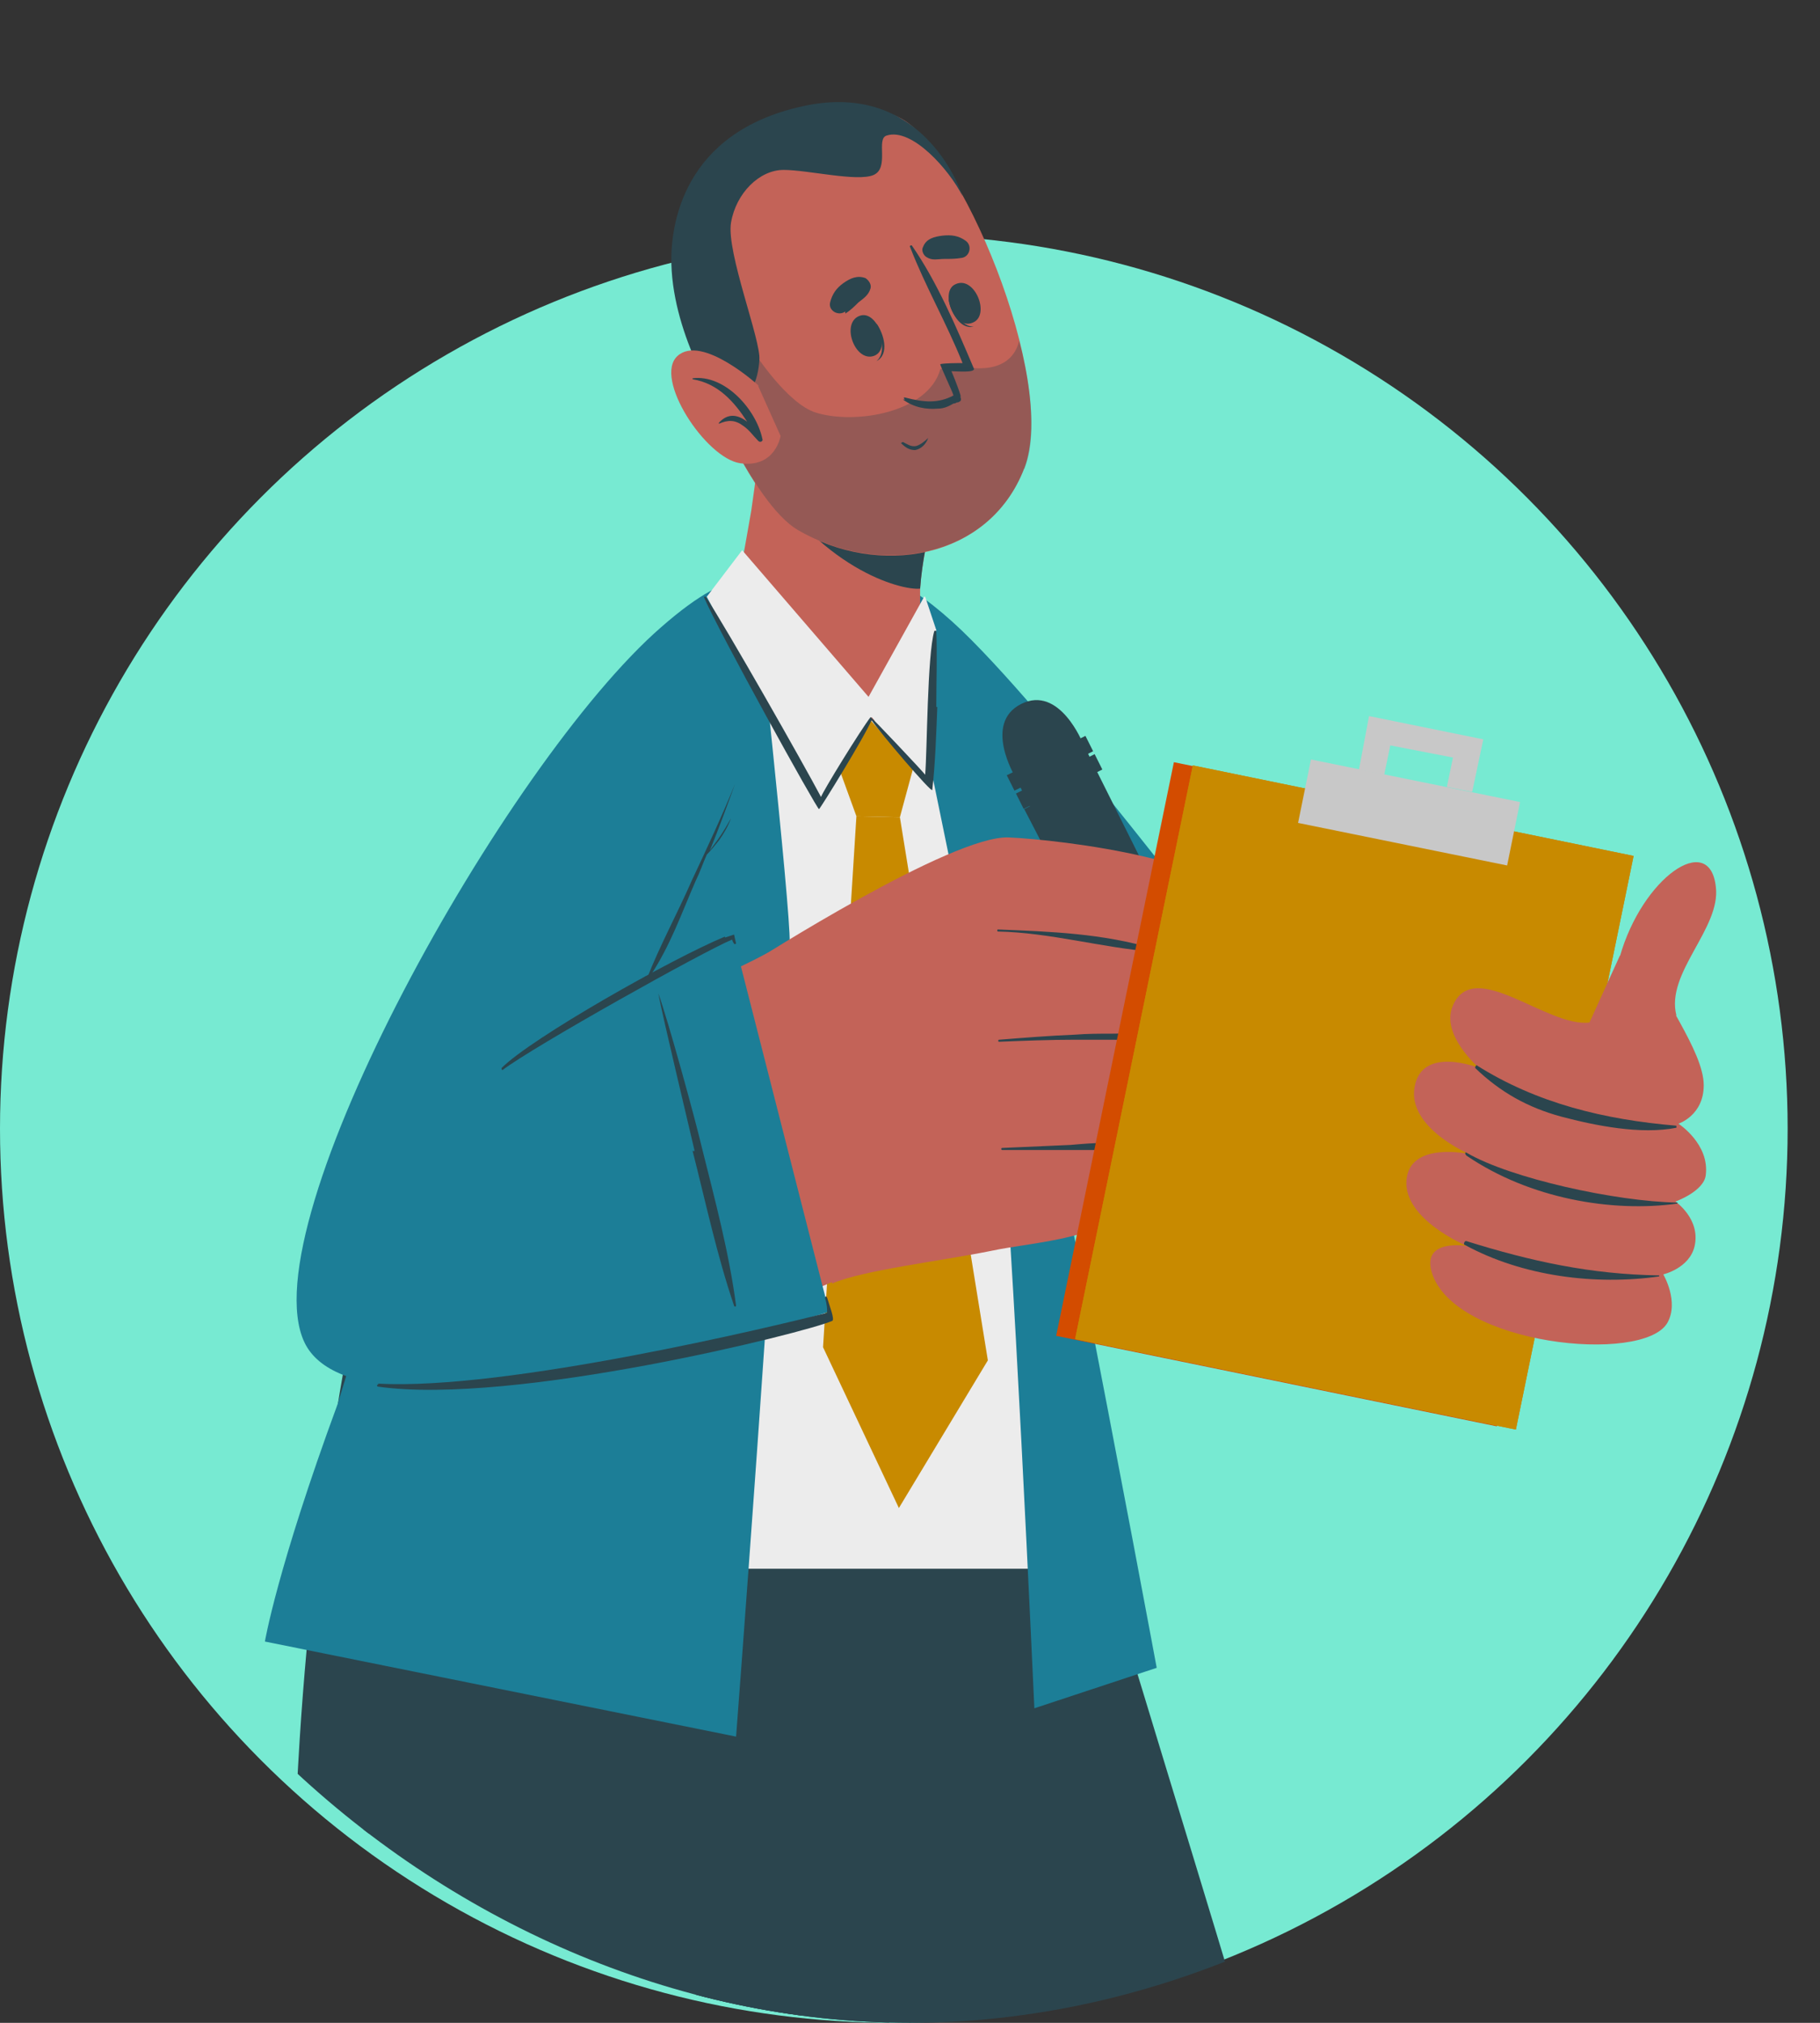
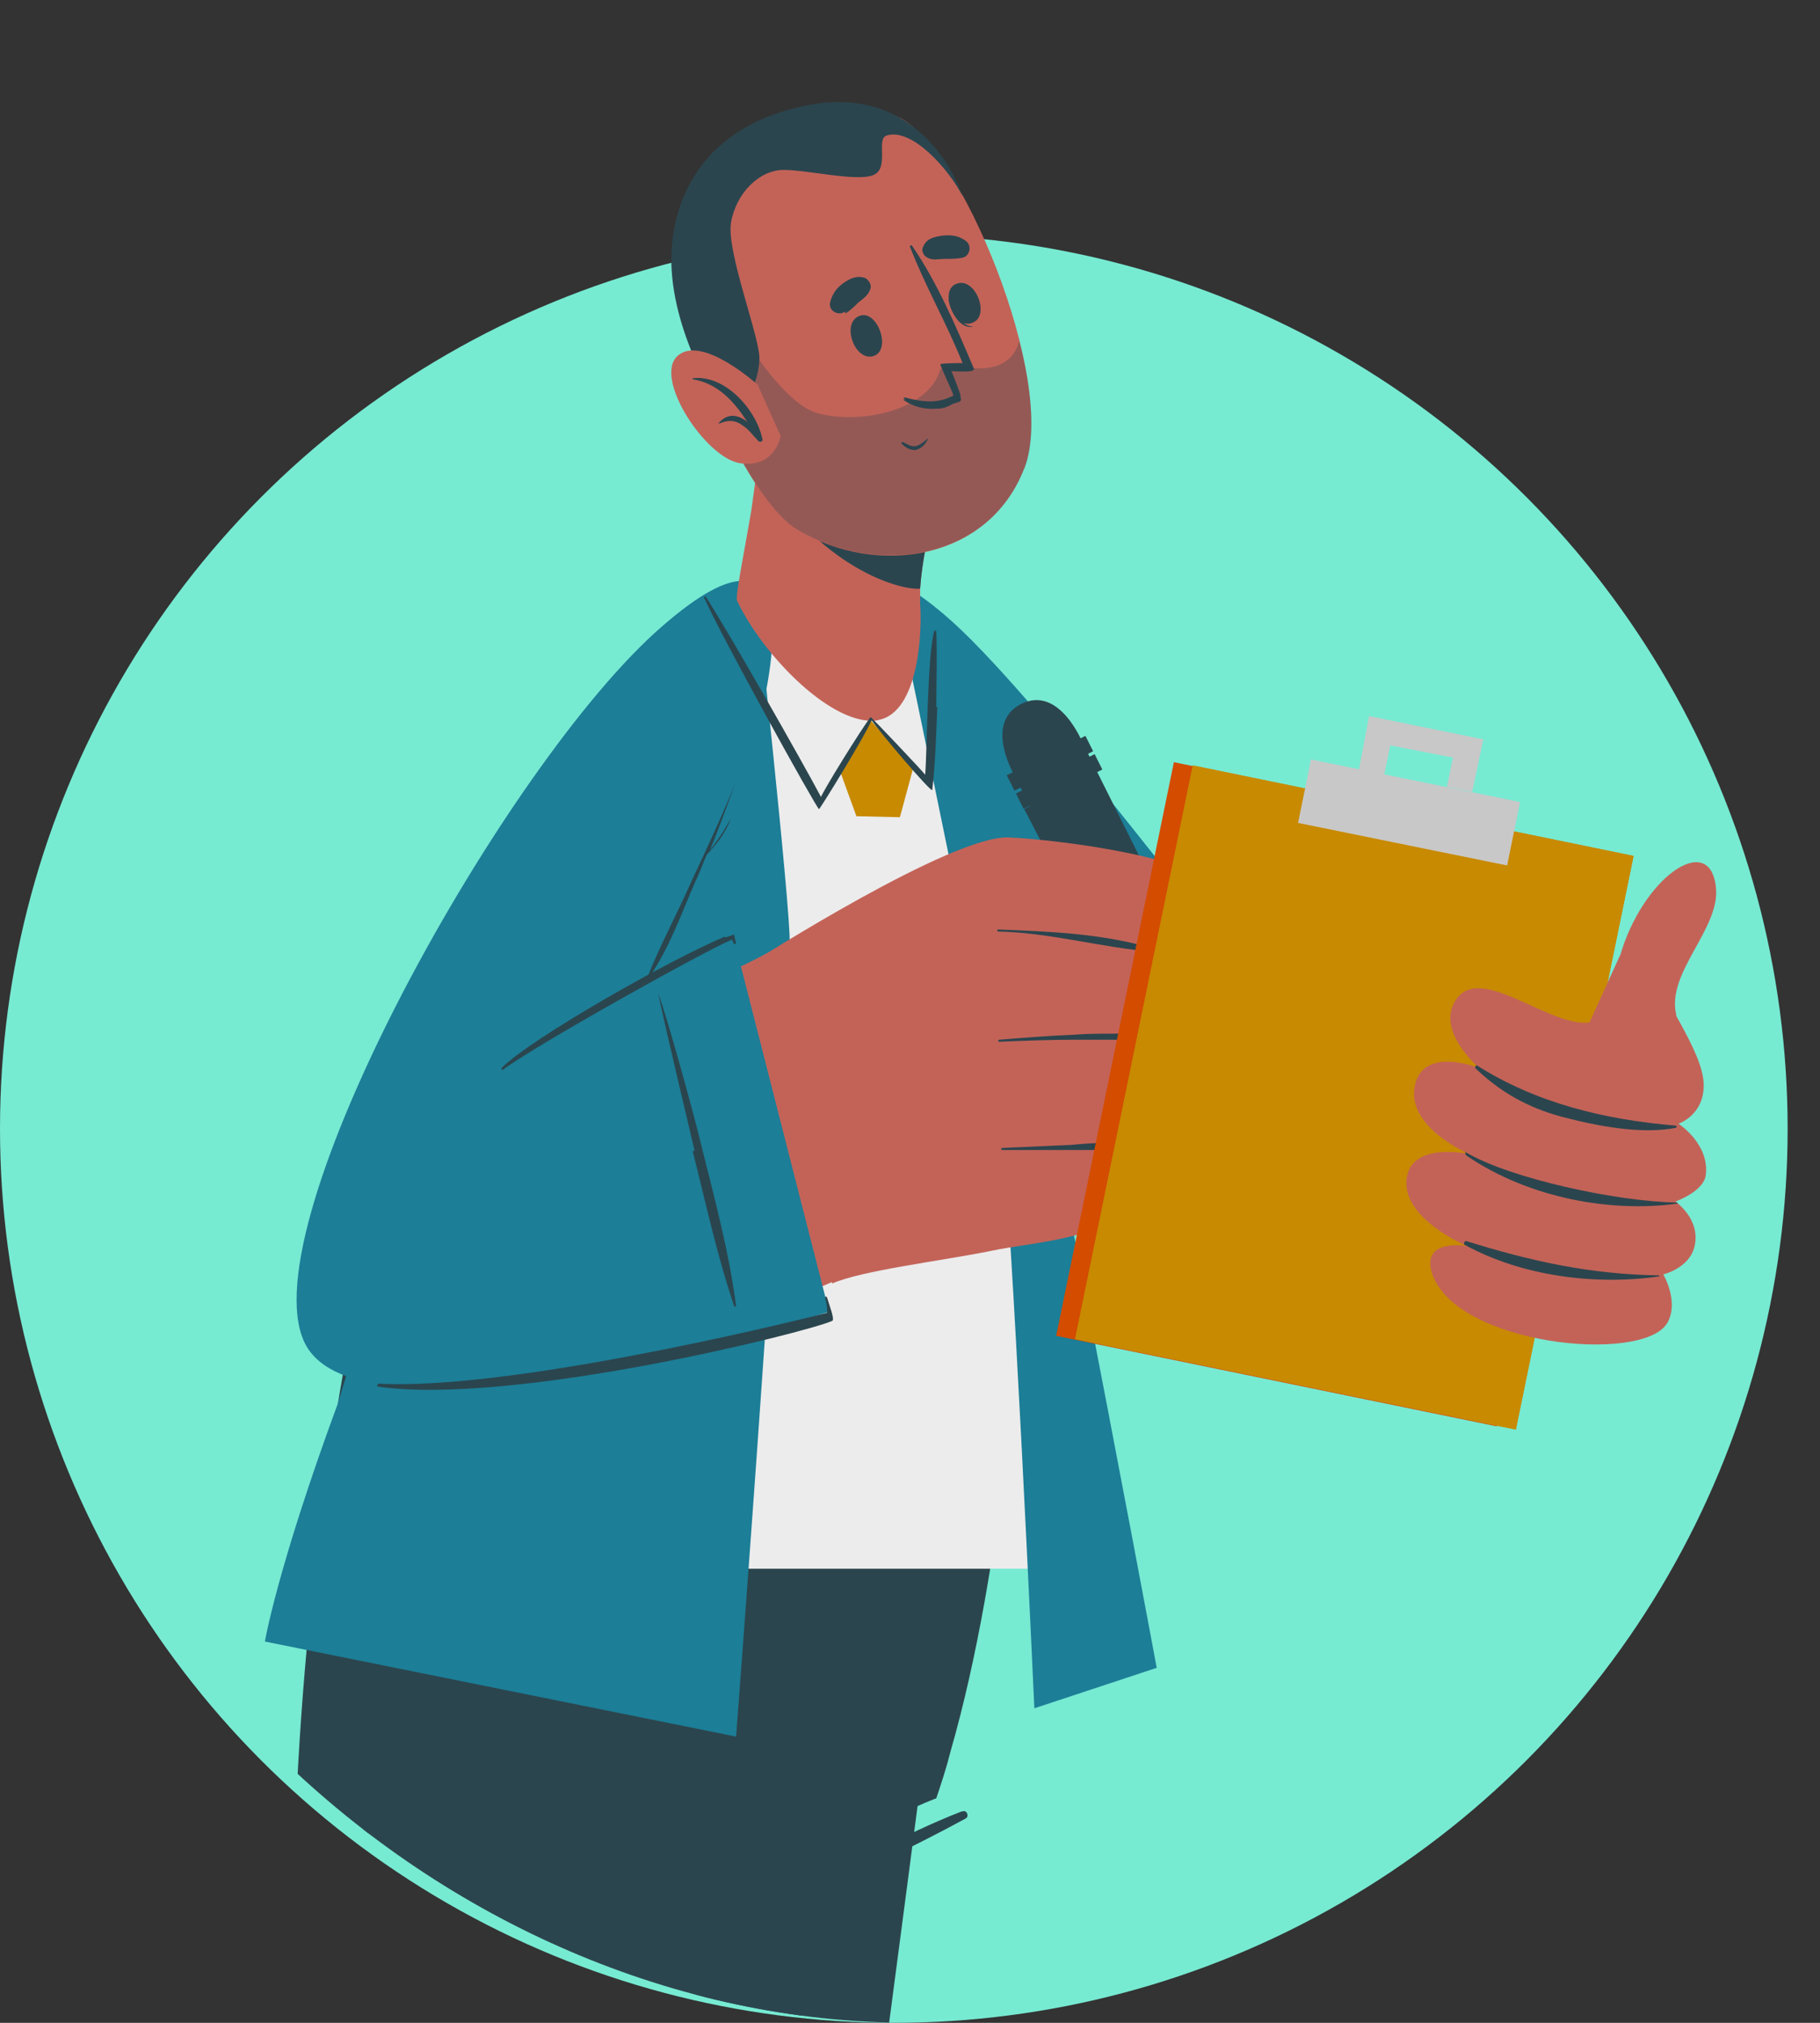
<svg xmlns="http://www.w3.org/2000/svg" id="Ebene_1" version="1.1" viewBox="0 0 180 200">
  <rect x="0" y="0" width="180" height="200" fill="#333333" stroke="none" />
  <defs>
    <style> .st0 { fill: none; } .st1 { fill: #c88a00; } .st2 { fill: #c36358; } .st3 { fill: #77ead2; } .st4 { opacity: .6; } .st5 { opacity: 0; } .st6 { opacity: .3; } .st6, .st7 { fill: #2b454e; } .st8 { fill: #d34c00; } .st9 { fill: #1c7e97; } .st10 { clip-path: url(#clippath); } .st11 { fill: #ececec; } .st12 { fill: #c8c8c8; } </style>
    <clipPath id="clippath">
      <path class="st0" d="M180,110c0,49.7-43.6,90-90,90S0,159.7,0,110,40.3,0,90,0s90,60.3,90,110Z" />
    </clipPath>
  </defs>
  <circle class="st3" cx="88.4" cy="111.6" r="88.4" />
  <g class="st10">
    <g>
      <g>
        <g>
          <g>
            <path class="st2" d="M171.8,453c-2.9.9-85.2-.1-88.3-2.2-1.2-.8-1.7-12.8-2-27.3,0-.2,0-.3,0-.5,0-3,0-6.1,0-9.2,0-.4,0-.9,0-1.3l4-42.7,55,.6-5.4,42.3v1.7c0,0-.4,8.8-.4,8.8v.9s31.3,14.5,34.5,17.1c3.2,2.6,5.6,10.9,2.7,11.8Z" />
            <path class="st11" d="M171.8,453c-2.9.9-85.2-.1-88.3-2.2-1.2-.8-1.7-12.8-2-27.3,0-.2,0-.3,0-.5,0-3,0-6.1,0-9.2,0-.4,0-.9,0-1.3l53.6.2v1.7c0,0-.4,8.8-.4,8.8v.9s31.3,14.5,34.5,17.1c3.2,2.6,5.6,10.9,2.7,11.8Z" />
            <g>
              <path class="st1" d="M171.8,453c-1.5.5-23.8.4-45.7,0-4.4,0-8.8-.2-12.9-.3-15.6-.4-28.5-1.1-29.7-1.9-1.2-.7-1.7-12.4-2-26.7,0-.2,0-.4,0-.6s0-.3,0-.5h53.1c0,.1,0,1,0,1,0,0,31.3,14.5,34.5,17.1,3.2,2.6,5.6,10.9,2.7,11.8Z" />
              <path class="st4" d="M171.8,453c-1.5.5-23.8.4-45.7,0-4.4,0-8.8-.2-12.9-.3-15.6-.4-28.5-1.1-29.7-1.9-1.2-.7-1.7-12.4-2-26.7,0-.2,0-.4,0-.6s0-.3,0-.5h53.1c0,.1,0,1,0,1,0,0,31.3,14.5,34.5,17.1,3.2,2.6,5.6,10.9,2.7,11.8Z" />
              <g>
                <path class="st7" d="M170.9,449.8c-13.9-.5-69.8-1.3-83.6-.8-.1,0-.1,0,0,0,13.7.8,69.7,1.2,83.6.9.3,0,.3-.2,0-.2Z" />
                <path class="st7" d="M140.5,423.4c-5.4-1.1-12.1-.3-16.4,3.5-.2.1,0,.4.2.3,5.4-1.6,10.5-2.7,16.1-3.1.4,0,.4-.6,0-.7Z" />
                <path class="st7" d="M144.4,425.8c-5.4-1.1-12.1-.3-16.4,3.5-.2.1,0,.4.2.3,5.4-1.6,10.5-2.7,16.1-3.1.4,0,.4-.6,0-.7Z" />
                <path class="st7" d="M148.3,428.3c-5.4-1.1-12.1-.3-16.4,3.5-.2.1,0,.4.2.3,5.4-1.6,10.5-2.7,16.1-3.1.4,0,.4-.6,0-.7Z" />
              </g>
              <path class="st5" d="M126.1,453c-4.4,0-8.8-.2-12.9-.3-15.6-.4-28.5-1.1-29.7-1.9-1.2-.7-1.7-12.4-2-26.7,0-.2,0-.4,0-.6s0-.3,0-.5h0c7.3,5.1,32.9,22.1,44.5,29.9Z" />
            </g>
          </g>
          <g>
-             <path class="st7" d="M138.2,423.4h-59.3s11.9-138.4,11.5-140.8c-.6-3.1-4.1-17.1-8.7-35.4-1.5-5.7-3-11.9-4.7-18.2-4.4-17.2-9.3-36-13.5-52.4-6.4-24.5-11.3-43.6-11.3-43.6h50.2s5.9,18.6,13.2,42.7c12,39.2,28.1,93.2,29.7,106.4,2.6,21.2-7,141.4-7,141.4Z" />
            <g>
              <path class="st7" d="M135.6,413.2c-9.1-.2-6.5-.3-15.5-.3-4.4,0-33.5-.3-37.7.4,0,0,0,.2,0,.2,4.1.7,33.2.4,37.7.4,9.1,0,6.5-.2,15.5-.3.2,0,.2-.3,0-.3Z" />
              <path class="st7" d="M101.6,274.1c-1.9-8.6-4.8-17-7.4-25.4-5.1-17.1-10.3-34.2-15.5-51.2-2.6-8.5-5.2-17.1-7.8-25.6-1.3-4.3-2.6-8.6-4-12.9-1.3-4.2-2.8-8.4-4-12.6-.5-1.7-.7-.8-.1,1.4,1.2,4.4,2.5,8.8,3.8,13.3,2.6,8.7,5.1,17.5,7.7,26.2,5.1,17.4,10.3,34.7,15.5,52,2.6,8.7,5.2,17.4,7.8,26.1,1.2,4.2,2.5,8.3,3.2,12.6.8,4.5.8,9,.5,13.5-.6,9.1-1.6,18.1-2.5,27.2-.8,9.1-1.7,18.1-2.5,27.2-1.7,18-3.3,36.1-5,54.1-.2,2.3-.4,4.6-.6,6.9,0,.8.5.9.6.1,2-17.8,4.1-35.9,5.7-53.8,1.7-17.8,3.3-35.6,5-53.3.4-4.5.9-8.9.9-13.4,0-4.2-.5-8.3-1.4-12.3Z" />
            </g>
          </g>
          <path class="st7" d="M96.7,132.9c-3.5,27-10.1,77.6-15,114.2-11.3-44.5-29.5-114.2-29.5-114.2h44.5Z" />
        </g>
        <g>
          <g>
            <path class="st2" d="M109,453.8c-2.9.9-85.2.2-88.3-1.8-1.2-.7-1.8-12.7-2.1-27.3,0-.2,0-.3,0-.5,0-3-.1-6.1-.1-9.2,0-.4,0-.9,0-1.3-.2-21,1.3-42.7,1.3-42.7l53.8.4-1.5,42.3v1.7c0,0-.4,8.8-.4,8.8v.9s31.3,14.4,34.5,17c3.2,2.6,5.6,10.9,2.7,11.8Z" />
            <path class="st11" d="M109,453.8c-2.9.9-85.2.2-88.3-1.8-1.2-.7-1.8-12.7-2.1-27.3,0-.2,0-.3,0-.5,0-3-.1-6.1-.1-9.2,0-.4,0-.9,0-1.3h53.6s0,1.6,0,1.6l-.3,8.8v.9s31.3,14.4,34.5,17c3.2,2.6,5.6,10.9,2.7,11.8Z" />
            <g>
              <path class="st1" d="M109,453.8c-2.9.9-85.2.2-88.3-1.8-1.2-.7-1.8-12.7-2.1-27.3,0-.2,0-.3,0-.5h53.1c0,0,0,.8,0,.8,0,0,31.4,14.4,34.6,17,3.2,2.6,5.6,10.9,2.7,11.8Z" />
              <path class="st4" d="M109,453.8c-2.9.9-85.2.2-88.3-1.8-1.2-.7-1.8-12.7-2.1-27.3,0-.2,0-.3,0-.5h53.1c0,0,0,.8,0,.8,0,0,31.4,14.4,34.6,17,3.2,2.6,5.6,10.9,2.7,11.8Z" />
              <g>
                <path class="st7" d="M108.1,450.6c-13.9-.5-69.9-1.1-83.6-.5-.1,0-.1,0,0,0,13.7.8,69.7.9,83.6.6.3,0,.3-.2,0-.2Z" />
                <path class="st7" d="M77.6,424.3c-5.4-1.1-12.1-.3-16.3,3.6-.2.1,0,.4.2.3,5.4-1.6,10.4-2.7,16.1-3.2.4,0,.4-.6,0-.7Z" />
                <path class="st7" d="M81.5,426.7c-5.4-1.1-12.1-.3-16.3,3.6-.2.1,0,.4.2.3,5.4-1.6,10.4-2.7,16.1-3.2.4,0,.4-.6,0-.7Z" />
                <path class="st7" d="M85.5,429.1c-5.4-1.1-12.1-.3-16.3,3.6-.2.1,0,.4.2.3,5.4-1.6,10.4-2.7,16.1-3.2.4,0,.4-.6,0-.7Z" />
              </g>
            </g>
          </g>
          <g>
            <path class="st7" d="M100.7,130.1s-1.2,24-6.7,43.1c-.4,1.6-.9,3.1-1.4,4.6,0,0-5.7,2.1-14.5,7.4,0,0-.6,19.3-1.2,40.9-.6,24.1-1.3,51-1.2,56.7.5,21.3-2.7,138.7-2.7,138.7l-59.3.2s10.7-131,10.6-138.8c-.1-12.6,2.9-68.1,5.2-108.6,1.4-24.9,5.5-44.2,5.5-44.2h65.5Z" />
            <g>
              <path class="st7" d="M71.1,413.7c-9.1-.1-6.5-.2-15.5-.3-4.4,0-33.5-.2-37.7.5,0,0,0,.2,0,.2,4.1.7,33.3.3,37.7.2,9.1-.1,6.5-.2,15.5-.4.2,0,.2-.3,0-.3Z" />
              <path class="st7" d="M37.3,141.4c-1.1,33.1-2.2,66.1-3.7,99.2-1.5,33.2-9.3,151.8-11.3,170.3,0,.1.2.2.2,0,4.3-32.8,6.7-81.3,8.8-114.3,2.1-33,3.6-66,4.7-99.1.6-18.7,1.1-37.4,1.7-56.1,0-.3-.4-.2-.4,0Z" />
              <path class="st7" d="M95.1,179.1c-5.9,2.3-11.5,5.5-16.9,8.9-.2.1,0,.5.2.3,5.7-2.8,11.6-5.5,17.1-8.5.4-.2.1-.9-.3-.7Z" />
              <path class="st7" d="M95.4,158.7c-.4,2.1-.9,4.2-1.4,6.3-.4,2-.7,4-1.3,5.9-.5,1.9-1.3,3.6-2.8,5-.8.7-1.6,1.3-2.4,2-.4.4-.9.7-1.4,1.1,0-.3.1-.6.2-.8.1-.8.3-1.6.4-2.4.3-1.8.6-3.6.9-5.3.5-3.5,1-7,1.8-10.5,0-.1-.2-.2-.2,0-.9,3.4-1.8,6.8-2.6,10.3-.4,1.7-1.7,10.1-1.8,10.7,0,.6-.1,1.2-.1,1.8,0,.6-.1,1.3,0,1.9,0,.2.2.1.3,0h0c.3-.5.4-1.2.5-1.8.2-.6.3-1.2.4-1.8,0-.2,0-.4.1-.7.8-.5,1.6-1.2,2.4-1.7.8-.6,1.7-1.2,2.5-1.8,1.5-1.3,2.4-2.8,3-4.7.6-1.9.8-4,1-6,.3-2.4.5-4.8.8-7.1,0-.1-.2-.2-.2,0Z" />
            </g>
          </g>
        </g>
      </g>
      <g>
        <g>
          <path class="st2" d="M85,74.8c3.9,11.8,21.5,49.3,28.8,51.9,7.7,2.7,37.3,6.1,43.9.9,3.2-2.5,4.3-29.6,0-29-4.3.7-30.5,1.6-33.6.5-3.1-1.1-23.9-31.3-32.3-38.7-14.5-12.6-8.9,7.9-6.8,14.3Z" />
          <g>
            <path class="st9" d="M151.1,98.2l-.4,33.8s-30.4,0-38.5-4.2c-8.1-4.3-25.2-43.3-29.5-58.2-4.3-14.9,2.6-17.2,13.4-6.3,10.9,11,27.2,33.9,29.2,34.4,1.9.5,25.8.5,25.8.5Z" />
            <path class="st7" d="M142.2,114.8c0-2.7.2-13.4.4-16,0,0,0,0,0,0,.3,2.6.4,13.1.4,15.8,0,5.3,0,10.7-.6,16,0,0-.2.1-.2,0-.4-5.3-.2-10.6-.1-15.8Z" />
            <path class="st5" d="M82.7,69.5c4.3,14.9,21.4,54,29.5,58.2,3.9,2,12.9,3.1,21.2,3.6l-47.7-74.9c-4.1-.5-5.6,4-3,13.1Z" />
          </g>
        </g>
        <g>
          <path class="st11" d="M110.1,155.1H30.4s13.5-69.4,40.3-94.8c3.3-3.1,12.1-5.7,19.1,1.9,9.5,10.3,20.4,92.7,20.2,92.9Z" />
          <g>
            <path class="st9" d="M74.6,56.9s3.6,32.9,3.5,36.3c-1.5,28.8-5.3,78.5-5.3,78.5l-46.6-9.4s1.2-7.2,7.2-23.5c0,0,5.9-19.7,12.6-37.4,15.9-42.1,28.8-44.5,28.8-44.5Z" />
            <path class="st9" d="M89,61.2s9.1,43.4,10,50.2c1,6.8,3.3,57.5,3.3,57.5l12.1-4s-14.7-79-18.1-88.6c-5-14.4-7.4-15.2-7.4-15.2Z" />
          </g>
        </g>
        <g>
          <polygon class="st1" points="83.1 76.3 86.1 71.2 90.3 76 89 80.8 84.7 80.7 83.1 76.3" />
-           <polygon class="st1" points="84.7 80.7 81.4 133.2 88.9 149.1 97.7 134.5 89 80.8 84.7 80.7" />
        </g>
        <g>
          <g>
            <path class="st7" d="M100.4,76.8s-3.2-5.3.6-7.2c3.8-1.9,6.1,3.9,6.1,3.9l-6.7,3.3Z" />
            <g>
              <path class="st7" d="M126.5,112.3h0s-.1,6.1-.1,6.1v2s-1.7-1.2-1.7-1.2l-4.9-3.6h0s0,0,0,0l-19.5-39,6.7-3.3,19.5,39h0Z" />
              <polygon class="st7" points="126.4 118.3 126.4 120.3 124.7 119.2 126.4 118.3" />
            </g>
            <rect class="st7" x="99.5" y="74.6" width="8.7" height="1.7" transform="translate(-22.8 54.5) rotate(-26.6)" />
            <rect class="st7" x="100.4" y="76.4" width="8.7" height="1.7" transform="translate(-23.5 55.1) rotate(-26.6)" />
            <polygon class="st7" points="101.3 80 103.8 78.7 109.4 93.5 108.5 93.9 101.3 80" />
          </g>
          <g>
            <path class="st2" d="M61.9,66.5c-18.6,22.7-38.9,60.4-29,67.7,9,6.7,32.4.2,51.8-8.5,3.7-1.7-3.8-34.4-7.5-32.2-6.6,3.8-14.9,6.4-15.4,6.5-1.1.4,6-9.4,11.7-27.3,5.9-18.2-1.1-19.2-11.7-6.3Z" />
            <g>
              <path class="st2" d="M123.5,90.9c0,3.8-9.3,3-9.3,3,0,0,2.2,1.4,2.8,3.8.7,2.8-3.4,5.1-3.4,5.1,0,0,2,1.9,2.4,4.5.4,2.7-3.4,5.7-3.4,5.7,0,0,.9,2.7-.4,5.3-2.2,4.3-9.7,4.4-14.3,5.4-5,1-12.6,1.9-15.6,3.2l-7.8-31.8s19.7-12.6,25.3-12.3c4.7.2,23.7,2.3,23.7,8.1Z" />
              <g>
                <path class="st7" d="M114.1,93.8c-5-1.5-10.2-1.7-15.4-1.9-.1,0-.1.2,0,.2,5.1.1,10.3,1.6,15.3,2,.1,0,.2-.2,0-.2Z" />
                <path class="st7" d="M113.5,102.4c-1.1-.3-2.4-.2-3.5-.2-1.2,0-2.5,0-3.7.1-2.5.1-5,.3-7.5.5-.1,0-.1.2,0,.2,2.5-.1,5-.2,7.5-.2,1.2,0,2.5,0,3.7,0,1.2,0,2.4.1,3.5-.1.2,0,.2-.3,0-.3Z" />
                <path class="st7" d="M112.5,113c-1-.3-2.2,0-3.2,0-1.1,0-2.3.1-3.4.2-2.3.1-4.5.2-6.8.3-.1,0-.1.2,0,.2,2.3,0,4.6,0,6.9,0,1.1,0,2.3,0,3.4,0,1,0,2.2,0,3.1-.4,0,0,0,0,0-.1Z" />
              </g>
            </g>
          </g>
          <g>
            <path class="st9" d="M72.5,92.5l9.5,37.2s-46.4,14.7-51.9,3c-5.5-11.7,19.9-57.3,35.3-70.7,15.3-13.4,10.3,6.8,9.9,8.4-1.8,7.2-10.9,26.1-10.9,26.1l8.2-4Z" />
            <g>
              <path class="st7" d="M71.7,92.6c-5.3,2.2-19.1,10-22.1,13,0,0,0,.2.1.2,3-2.3,20-11.8,22.7-12.9,0,0,.1.3.2.4,0,.1.2,0,.2,0,0,0-.2-.9-.2-.9,0,0-.3.1-.9.3Z" />
              <path class="st7" d="M68.7,113.8c-.6-2.6-3.1-13-3.6-15.6,0,0,0,0,0,0,.9,2.4,3.7,12.6,4.3,15.2,1.3,5.2,2.7,10.4,3.4,15.7,0,0-.1.2-.2,0-1.7-5-2.8-10.2-4.1-15.3Z" />
              <path class="st7" d="M64,96.7c1.3-3.3,3-6.4,4.4-9.6,1.5-3.2,3-6.4,4.3-9.6,0,0,0,0,0,0-.8,2.2-1.6,4.4-2.5,6.6.3-.4.5-.7.8-1.1.5-.7.9-1.4,1.3-2.1,0,0,0,0,0,0-.3.8-.7,1.5-1.2,2.2-.4.5-.8,1-1.2,1.4-.4.9-.7,1.8-1.1,2.6-1.4,3.2-2.5,6.4-4.5,9.4,0,0-.6.1-.5,0Z" />
              <path class="st7" d="M37.4,136.8c12.7.7,39.3-5.7,44.4-7,0-.5,0-.7-.2-1.5,0-.1.1-.2.2,0,.2.7.8,2.2.5,2.3-2.4,1.1-31.5,8.4-44.9,6.5-.1,0-.2-.2,0-.2Z" />
            </g>
          </g>
        </g>
        <g>
          <g>
            <g>
              <rect class="st8" x="103" y="85.9" width="57.9" height="44.5" transform="translate(-.4 215.7) rotate(-78.4)" />
              <rect class="st1" x="104.9" y="86.3" width="57.9" height="44.5" transform="translate(.7 217.8) rotate(-78.4)" />
              <rect class="st1" x="104.9" y="86.3" width="57.9" height="44.5" transform="translate(.7 217.8) rotate(-78.4)" />
            </g>
            <g>
              <rect class="st12" x="128.8" y="77.1" width="21.1" height="6.4" transform="translate(259.9 186.8) rotate(-168.5)" />
              <polygon class="st12" points="134.4 76.1 136.9 76.6 137.5 73.7 143.7 74.9 143.1 77.8 145.6 78.3 146.7 73.1 135.4 70.8 134.4 76.1" />
            </g>
          </g>
          <g>
            <path class="st2" d="M162.6,94.1c1.5,4.3,5.9,9.8,5.9,13.2,0,3-2.5,3.8-2.5,3.8,0,0,3.1,2,2.7,5.1-.2,1.6-3,2.6-3,2.6,0,0,2.5,1.7,1.9,4.4-.5,2.2-3.1,2.8-3.1,2.8,0,0,1.6,2.7.4,4.8-2.4,4.1-21.1,2.2-23.3-5-1-3.4,3.5-2.6,3.5-2.6,0,0-6.3-2.6-6-6.5.3-3.9,6.2-2.6,6.2-2.6,0,0-6.1-2.6-5.4-6.6.7-4.2,6.4-1.9,6.4-1.9,0,0-3.9-3.3-2.6-6.2,2.1-4.8,9.3,2.2,13.5,1.7l3-6.6,2.4-.5Z" />
            <path class="st2" d="M165.8,100.4c-1.1-4.2,4.4-8.6,3.9-12.7-.6-5.6-7.3-.9-9.5,6.9l-.6,6.4,6.2-.6Z" />
            <g>
              <path class="st7" d="M164.1,126.2c0,0,0,0,0,0-6.3.9-13.5,0-19.2-3.1-.2,0-.1-.4.1-.4,6.4,2,12.3,3.3,19.1,3.4Z" />
              <path class="st7" d="M165.9,118.9c0,0,0,.1,0,.1-6.5.9-14.6-.5-20.8-4.7-.2-.1-.3-.5,0-.3,4.3,2.5,14.7,4.8,20.8,4.9Z" />
              <path class="st7" d="M146,105.3c6,3.8,12.7,5.4,19.8,6,0,0,0,.1,0,.2-3.5.7-8-.2-11.4-1.1-3.3-.9-6-2.4-8.5-4.8,0,0,0-.3.1-.2Z" />
            </g>
          </g>
        </g>
        <g>
          <g>
            <g>
              <path class="st2" d="M86.9,71.2c-4.4.8-11.4-6.3-14-11.8-.2-.4.6-4.2,1.4-8.9.4-2.9.9-6.1,1-9,0-.6,18.2,5.6,18.2,5.6,0,0-2.2,6.1-2.5,11.2,0,.4,0,.8,0,1.2,0,0,0,.1,0,.2.2,2.3,0,10.8-4.2,11.5Z" />
              <path class="st7" d="M74.9,45.9c6,10.3,14.2,12.5,16.1,12.3.4-5.6,2.5-11.2,2.5-11.2,0,0-18.1-6.2-18.2-5.6,0,1.5-.2,3-.4,4.5Z" />
            </g>
            <g>
              <path class="st2" d="M66.8,24.4c-.6,6.9,6.6,24.8,12.1,28,7.9,4.7,18.9,3,22.4-6.1,3.4-8.8-6.5-32-12.4-34.7-8.7-4-21.1,2.6-22,12.8Z" />
              <g>
                <g>
-                   <path class="st7" d="M86.7,32.1s0,0,0,.1c.5,1.2.9,2.7,0,3.5,0,0,0,0,0,0,1.3-.7.7-2.7,0-3.7Z" />
                  <path class="st7" d="M85.1,31.2c-2,.6-.6,4.6,1.3,4,1.8-.6.4-4.5-1.3-4Z" />
                </g>
                <g>
                  <path class="st7" d="M93.9,29.7c0,0,.1,0,.1,0,.4,1.2,1.1,2.6,2.3,2.6,0,0,0,0,0,0-1.4.3-2.3-1.5-2.5-2.8Z" />
                  <path class="st7" d="M94.5,28.1c1.9-.9,3.5,3.1,1.7,3.8-1.8.8-3.3-3.1-1.7-3.8Z" />
                </g>
                <path class="st7" d="M83.6,31c.5-.3.9-.7,1.3-1.1.5-.4,1-.7,1.2-1.4.1-.4-.2-.8-.5-1-.8-.3-1.5,0-2.2.5-.7.5-1.1,1.1-1.3,1.9-.2.8.8,1.4,1.5.9Z" />
                <path class="st7" d="M95.1,25.5c-.6.1-1.1.1-1.7.1-.7,0-1.2.2-1.8-.2-.3-.2-.5-.7-.3-1,.3-.8,1.1-1,1.9-1.1.9-.1,1.6,0,2.3.5.7.5.4,1.6-.4,1.7Z" />
                <path class="st7" d="M89.3,43.7c.4.2.8.5,1.3.4.4-.1.9-.5,1.2-.8,0,0,0,0,0,0-.2.6-.7,1.1-1.3,1.2-.6,0-1-.3-1.4-.7,0,0,0-.1,0,0Z" />
                <path class="st7" d="M89.3,39.5c1.1.8,2.3,1,3.5.9.5,0,1-.2,1.5-.5,0,0,.2,0,.3-.1,0,0,.2,0,.3-.1.1,0,.2-.2.1-.4h0c0,0,0,0,0-.1h0s0-.1,0-.1c-.3-1-.9-2.4-.9-2.4.4,0,2.5.2,2.2-.3-1.7-4-3.6-8.5-6.1-12.1,0-.1-.3,0-.2.1,1.5,3.9,3.6,7.5,5.2,11.5-.6,0-1.7,0-2.2.1-.1,0,1.2,2.7,1.3,3.1,0,0,0,0,0,0-1.5.8-2.9.7-4.8.2-.1,0-.2,0,0,.2Z" />
              </g>
              <path class="st6" d="M101.3,46.3c-3.5,9.1-14.5,10.7-22.4,6.1-2.2-1.3-4.7-5-6.9-9.5l2.5-8.2s3.3,5.2,6.2,6.1c3.9,1.2,11.1,0,12.3-4.3l1.6-.4s5.2,1.6,6.2-2.4c1.3,5,1.7,9.7.5,12.7Z" />
              <path class="st7" d="M71.3,40.3c2.9-.1,3.7-2.8,3.8-4.7.2-1.9-3.3-10.7-2.8-13.6.5-2.9,2.8-5.2,5.2-5.2,2.4,0,7.3,1.2,8.9.5,1.6-.7.2-3.6,1.3-3.9,2.5-.8,6.2,3.4,7.5,6,0,0-3.6-11.6-15.8-8.9-11.9,2.6-13.1,11.8-13,15.6.2,7.3,4.9,14.3,4.9,14.3Z" />
              <g>
                <path class="st2" d="M75,38.1s-5.6-5.1-8-2.9,2.8,10.1,6.2,10.6c3.5.5,4-2.7,4-2.7l-2.2-4.9Z" />
                <path class="st7" d="M68.5,37.5c0,0,0,0,0,0,2.5.4,4.1,2.2,5.4,4.2-.9-.7-1.9-.9-2.8.1,0,0,0,.1,0,.1.9-.4,1.6-.4,2.4.2.6.4,1,1,1.5,1.5.2.2.5,0,.4-.2,0,0,0,0,0,0-.6-2.9-3.7-6.4-6.9-6Z" />
              </g>
            </g>
          </g>
          <g>
-             <path class="st11" d="M91.4,59l-5.5,9.9-12.5-14.5-3.5,4.6s11.1,21.1,11.3,20.2l5-8.3,5.7,6.5.7-15.1-1.1-3.3Z" />
            <path class="st7" d="M92.6,69.9c0-2.5.1-5,0-7.5,0,0-.1-.1-.2,0-.7,2.4-.7,11.9-.9,14.2,0,0,0,0,0,0-.2-.3-5.3-5.7-5.4-5.7-1,1.3-4.7,7.3-4.9,7.9-1.8-3.4-9.3-16.6-11.4-19.8,0,0-.2,0-.2,0,1.5,3.5,11.2,21,11.4,21,.1,0,4.6-7.3,5.2-8.8.8,1.2,6,7.3,6,6.9.3-2.5.4-5.7.5-8.2Z" />
          </g>
        </g>
      </g>
    </g>
  </g>
</svg>